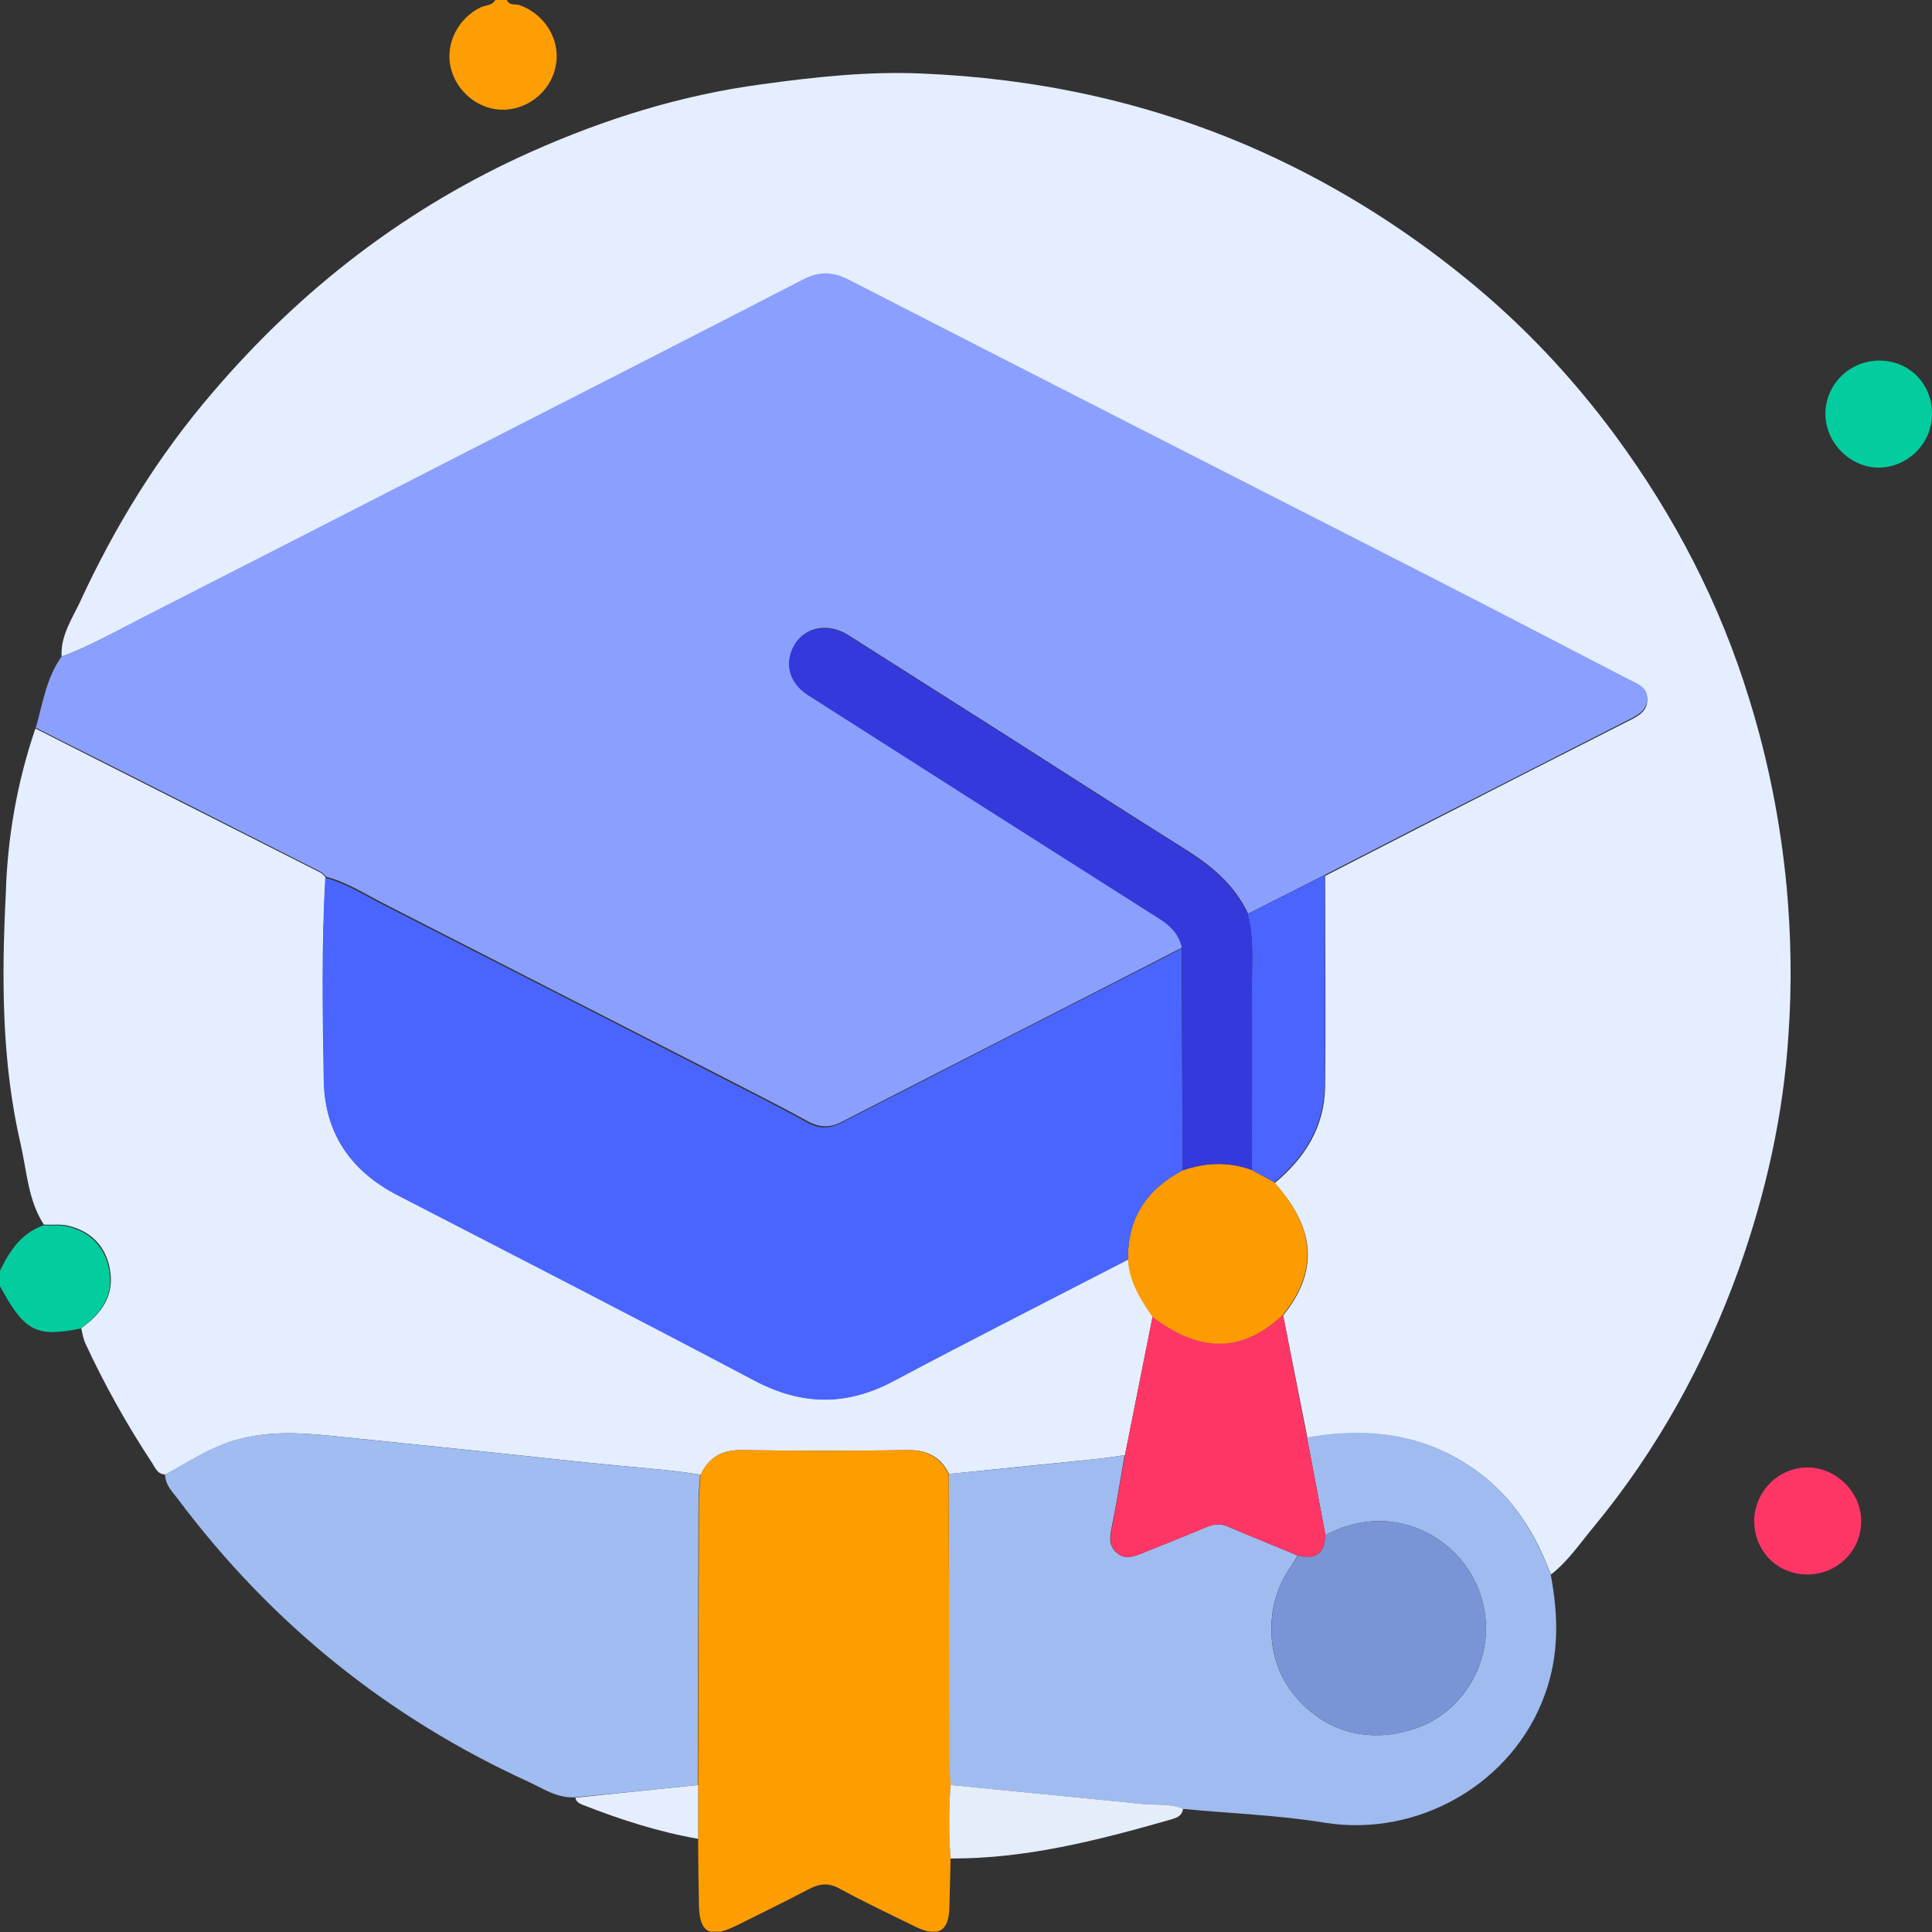
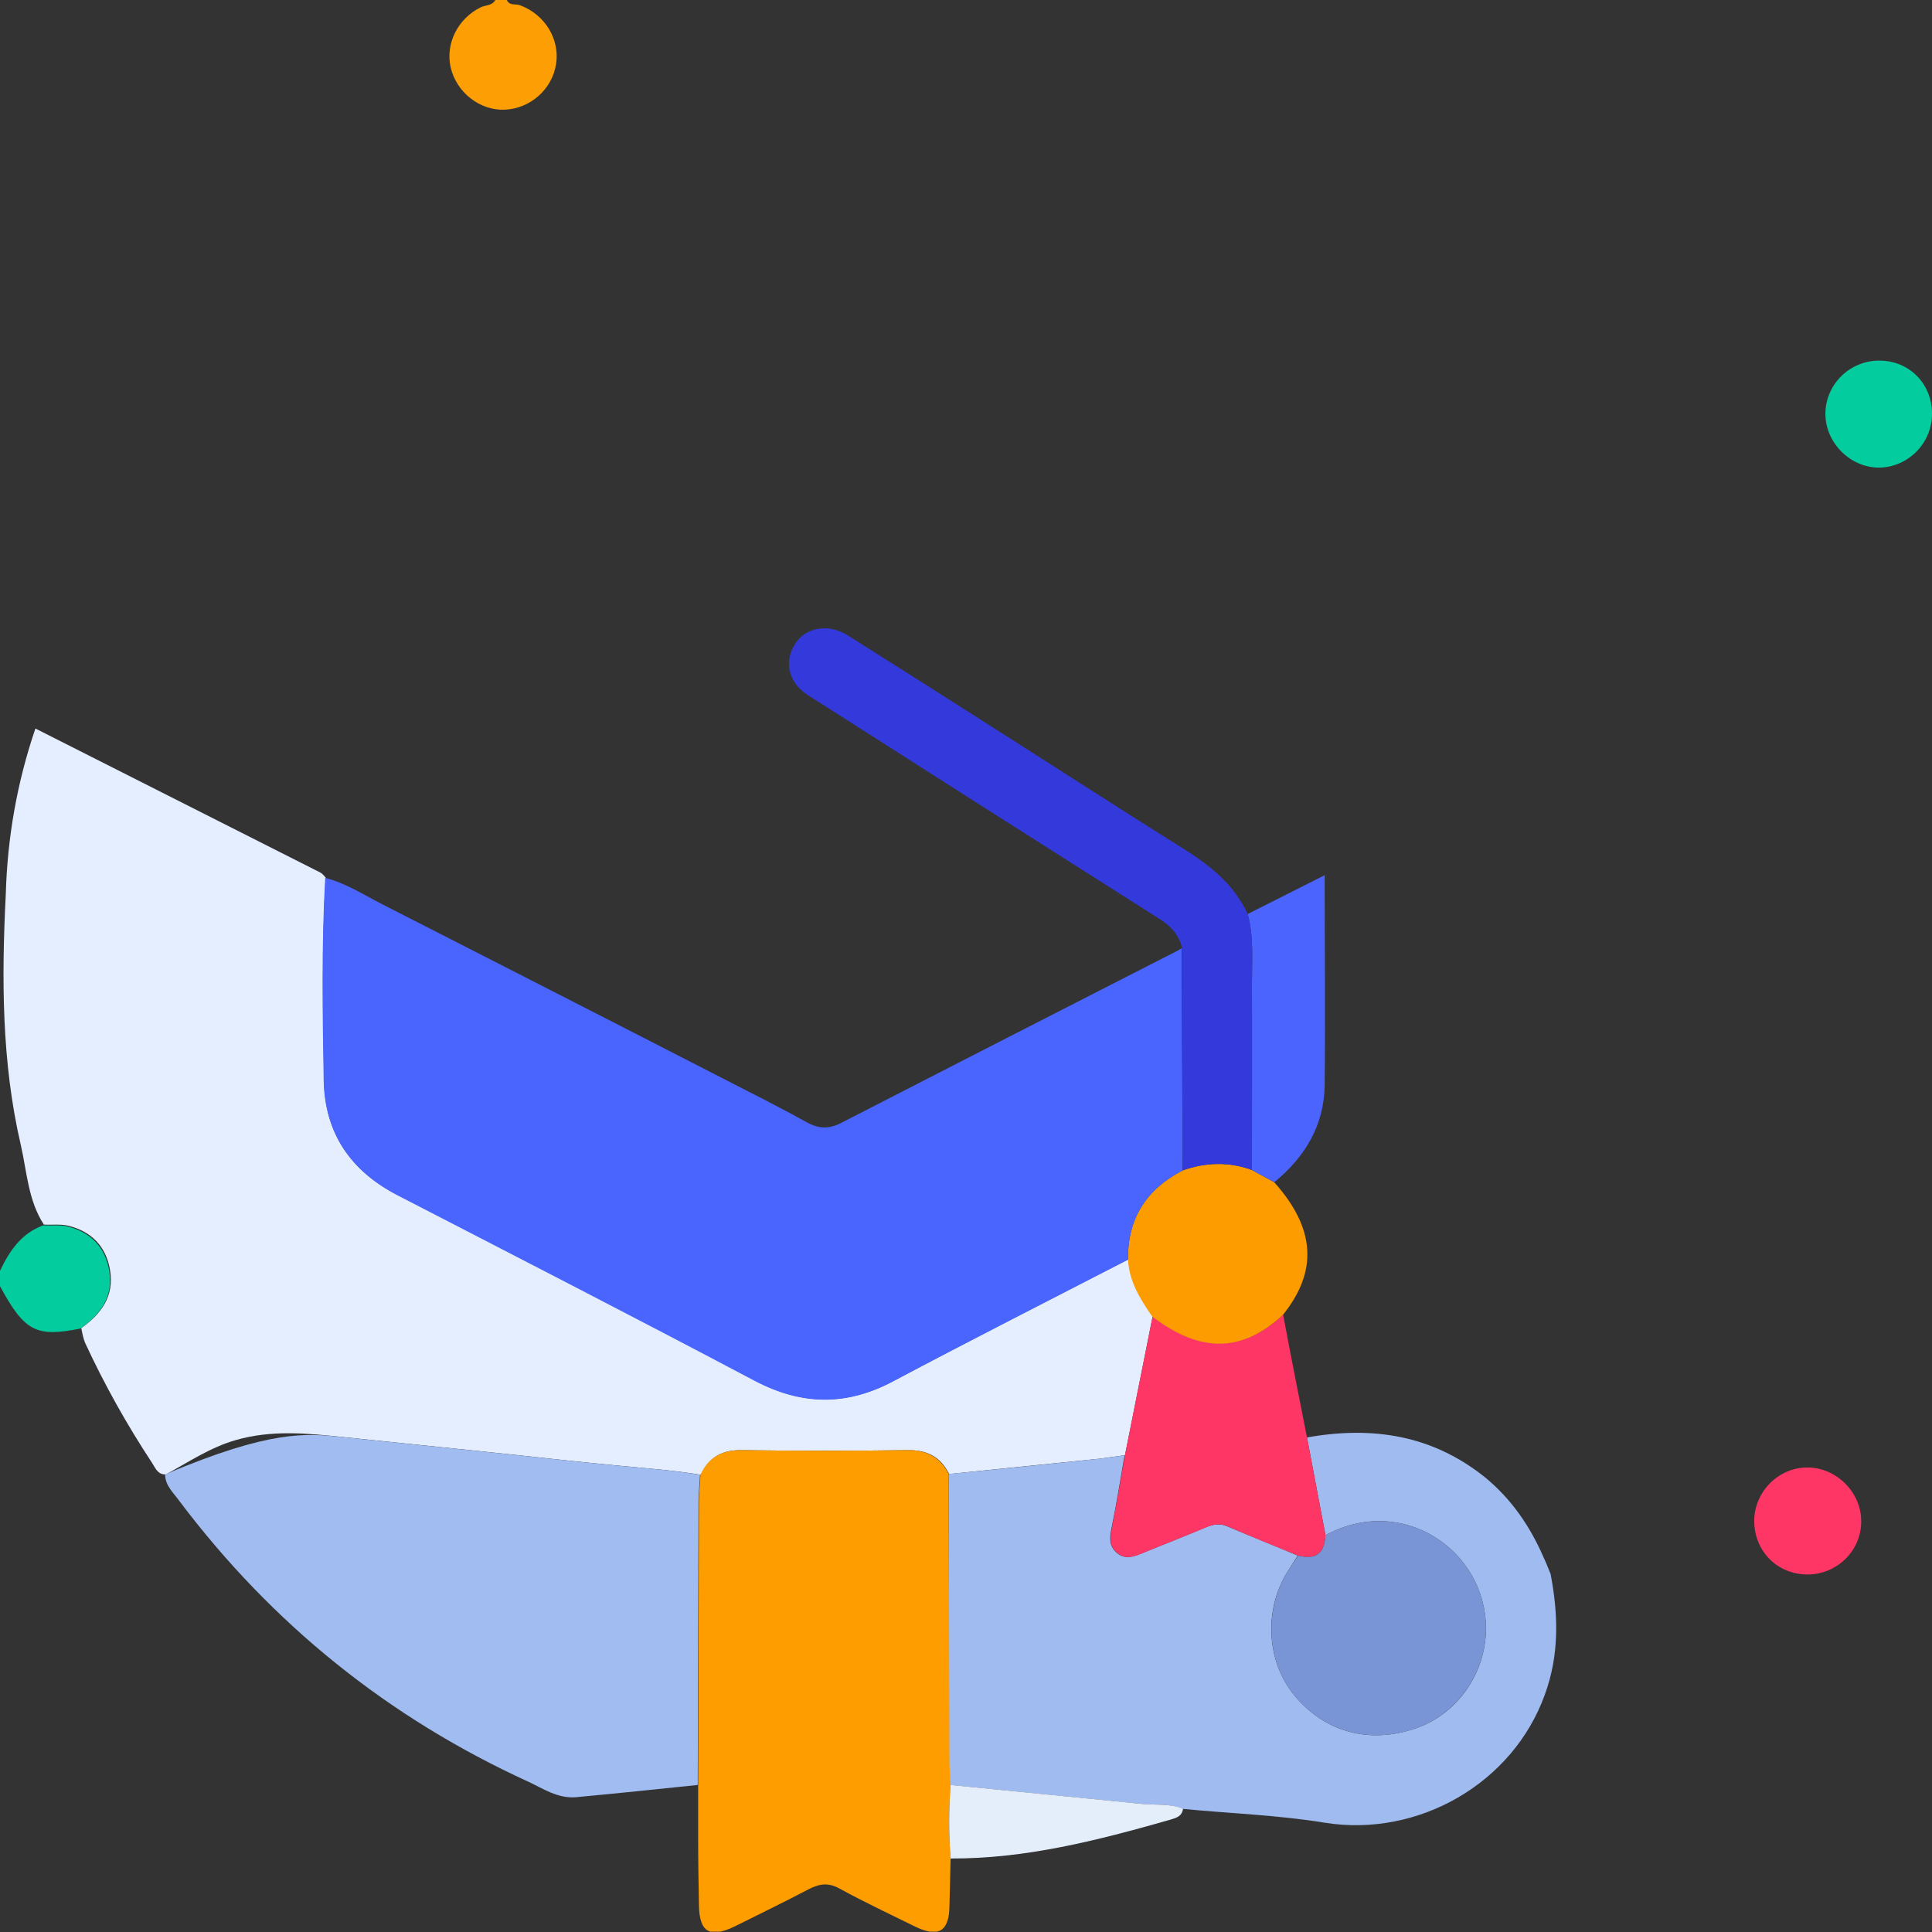
<svg xmlns="http://www.w3.org/2000/svg" width="60" height="60" viewBox="0 0 60 60" fill="none">
  <rect x="0" y="0" width="60" height="60" fill="#333333" stroke="none" />
  <g clip-path="url(#clip0_347_21097)">
    <path d="M15.74 0C15.824 0.191 16.015 0.108 16.159 0.167C16.924 0.454 17.39 1.219 17.27 1.984C17.151 2.773 16.469 3.371 15.681 3.406C14.904 3.442 14.175 2.869 13.995 2.092C13.828 1.351 14.222 0.574 14.928 0.227C15.083 0.155 15.286 0.179 15.382 0C15.501 0 15.621 0 15.74 0Z" fill="#FE9E05" />
    <path d="M2.498 41.259C1.124 41.534 0.765 41.355 0 39.944C0 39.789 0 39.621 0 39.466C0.299 38.844 0.657 38.307 1.339 38.056C1.59 38.068 1.865 38.032 2.104 38.092C2.821 38.271 3.275 38.737 3.394 39.478C3.526 40.267 3.12 40.817 2.498 41.259Z" fill="#03CD9E" />
-     <path d="M1.913 20.391C1.877 19.757 2.223 19.243 2.474 18.717C3.562 16.351 4.913 14.152 6.622 12.168C9.371 8.952 12.646 6.431 16.506 4.709C18.789 3.693 21.156 2.952 23.654 2.618C25.303 2.391 26.953 2.211 28.614 2.283C32.116 2.427 35.498 3.132 38.737 4.518C41.212 5.582 43.482 6.98 45.562 8.678C47.307 10.1 48.837 11.725 50.176 13.542C52.004 16.028 53.415 18.741 54.323 21.705C54.909 23.594 55.291 25.518 55.482 27.502C55.626 29.056 55.65 30.598 55.542 32.14C55.387 34.626 54.837 37.064 54 39.419C52.949 42.335 51.478 45.012 49.506 47.403C49.076 47.917 48.706 48.478 48.168 48.897C48.096 48.717 48.012 48.538 47.941 48.359C47.522 47.403 46.949 46.566 46.136 45.897C44.498 44.57 42.622 44.295 40.602 44.654C40.351 43.387 40.1 42.12 39.849 40.853C40.949 39.49 40.865 38.164 39.586 36.741C40.53 35.964 41.14 34.984 41.152 33.741C41.176 31.566 41.152 29.391 41.152 27.203C42.18 26.677 43.196 26.152 44.224 25.626C46.327 24.55 48.431 23.474 50.534 22.411C50.821 22.267 51.144 22.124 51.156 21.765C51.18 21.371 50.833 21.263 50.558 21.12C48.526 20.068 46.506 19.016 44.474 17.976C38.427 14.893 32.379 11.809 26.343 8.713C25.853 8.462 25.435 8.462 24.945 8.713C21.49 10.494 18.024 12.263 14.558 14.032C11.2 15.753 7.853 17.474 4.482 19.183C3.622 19.578 2.809 20.068 1.913 20.391Z" fill="#E4EEFE" />
-     <path d="M1.912 20.39C2.809 20.068 3.633 19.578 4.482 19.147C7.84 17.438 11.199 15.717 14.557 13.996C18.024 12.227 21.49 10.458 24.944 8.677C25.434 8.426 25.84 8.426 26.342 8.677C32.378 11.773 38.426 14.857 44.474 17.94C46.506 18.98 48.526 20.032 50.557 21.084C50.832 21.227 51.191 21.335 51.155 21.729C51.131 22.1 50.809 22.231 50.534 22.375C48.43 23.45 46.327 24.514 44.223 25.59C43.195 26.116 42.179 26.641 41.151 27.167C40.35 27.574 39.562 27.968 38.761 28.375C38.331 27.454 37.589 26.857 36.741 26.331C34.888 25.171 33.059 23.988 31.219 22.817C29.593 21.789 27.968 20.749 26.342 19.721C25.733 19.339 25.04 19.458 24.705 19.984C24.346 20.546 24.502 21.191 25.099 21.574C28.745 23.892 32.39 26.223 36.048 28.542C36.382 28.757 36.621 29.02 36.717 29.414C36.681 29.438 36.657 29.462 36.621 29.474C33.131 31.267 29.629 33.048 26.139 34.841C25.781 35.032 25.446 35.02 25.076 34.817C24.215 34.339 23.319 33.896 22.446 33.442C18.932 31.649 15.418 29.845 11.904 28.052C11.319 27.753 10.769 27.394 10.123 27.227C10.063 27.167 10.016 27.096 9.956 27.072C7.016 25.578 4.064 24.084 1.111 22.602C1.326 21.86 1.434 21.06 1.912 20.39Z" fill="#8B9FFE" />
    <path d="M1.1 22.625C4.052 24.119 6.993 25.602 9.945 27.096C10.017 27.131 10.064 27.203 10.112 27.251C9.993 29.355 10.028 31.458 10.064 33.562C10.088 35.187 10.889 36.37 12.359 37.111C16.064 39.012 19.77 40.924 23.451 42.873C24.909 43.649 26.296 43.661 27.754 42.885C30.168 41.594 32.606 40.362 35.044 39.108C35.08 39.789 35.427 40.339 35.797 40.877C35.511 42.311 35.224 43.757 34.937 45.191C34.686 45.227 34.435 45.263 34.172 45.299C32.606 45.454 31.041 45.621 29.475 45.777C29.212 45.239 28.782 45.024 28.184 45.036C26.463 45.06 24.754 45.06 23.032 45.036C22.435 45.024 22.017 45.251 21.766 45.801C20.905 45.657 20.044 45.598 19.184 45.514C17.774 45.383 16.363 45.215 14.953 45.072C13.519 44.928 12.096 44.773 10.662 44.63C9.538 44.51 8.427 44.402 7.315 44.725C6.527 44.952 5.857 45.406 5.152 45.789C4.901 45.801 4.829 45.598 4.722 45.43C3.933 44.235 3.24 42.992 2.642 41.701C2.582 41.558 2.558 41.402 2.523 41.247C3.144 40.805 3.55 40.255 3.419 39.454C3.299 38.713 2.845 38.247 2.128 38.068C1.889 38.008 1.614 38.044 1.363 38.032C0.873 37.279 0.837 36.394 0.646 35.558C0.048 32.988 0.048 30.37 0.18 27.765C0.228 26.032 0.527 24.299 1.1 22.625Z" fill="#E4EEFE" />
    <path d="M29.463 45.777C31.029 45.621 32.594 45.466 34.16 45.299C34.411 45.275 34.662 45.227 34.925 45.191C34.794 45.944 34.674 46.709 34.519 47.462C34.459 47.749 34.435 48.012 34.686 48.227C34.937 48.442 35.2 48.347 35.463 48.239C36.12 47.976 36.778 47.713 37.435 47.438C37.662 47.343 37.865 47.295 38.116 47.402C38.845 47.713 39.574 48 40.303 48.311C40.196 48.478 40.088 48.645 39.981 48.813C39.24 50.008 39.335 51.609 40.196 52.649C41.14 53.797 42.539 54.179 43.997 53.665C45.264 53.223 46.16 51.944 46.148 50.546C46.124 48.132 43.543 46.386 41.164 47.677C40.973 46.661 40.782 45.645 40.59 44.641C42.61 44.283 44.475 44.558 46.124 45.884C46.937 46.554 47.511 47.39 47.929 48.347C48.013 48.526 48.084 48.705 48.156 48.884C48.395 50.139 48.431 51.383 47.977 52.626C46.985 55.386 44.045 57.072 41.14 56.606C39.682 56.367 38.188 56.319 36.718 56.175C36.3 55.996 35.857 56.068 35.427 56.02C33.455 55.829 31.483 55.626 29.499 55.434C29.487 55.195 29.463 54.956 29.463 54.717C29.475 51.741 29.475 48.753 29.463 45.777Z" fill="#A0BBEF" />
-     <path d="M5.127 45.789C5.832 45.406 6.513 44.952 7.29 44.725C8.402 44.402 9.513 44.51 10.637 44.629C12.071 44.773 13.493 44.928 14.928 45.072C16.338 45.215 17.748 45.382 19.159 45.514C20.019 45.597 20.892 45.657 21.741 45.801C21.729 46.075 21.693 46.35 21.693 46.625C21.681 49.566 21.681 52.494 21.669 55.434C20.402 55.566 19.135 55.697 17.868 55.816C17.318 55.852 16.876 55.554 16.422 55.339C12.071 53.354 8.45 50.438 5.569 46.613C5.39 46.362 5.127 46.135 5.127 45.789Z" fill="#A0BCF0" />
+     <path d="M5.127 45.789C8.402 44.402 9.513 44.51 10.637 44.629C12.071 44.773 13.493 44.928 14.928 45.072C16.338 45.215 17.748 45.382 19.159 45.514C20.019 45.597 20.892 45.657 21.741 45.801C21.729 46.075 21.693 46.35 21.693 46.625C21.681 49.566 21.681 52.494 21.669 55.434C20.402 55.566 19.135 55.697 17.868 55.816C17.318 55.852 16.876 55.554 16.422 55.339C12.071 53.354 8.45 50.438 5.569 46.613C5.39 46.362 5.127 46.135 5.127 45.789Z" fill="#A0BCF0" />
    <path d="M21.682 55.434C21.694 52.494 21.694 49.566 21.706 46.626C21.706 46.351 21.741 46.076 21.753 45.801C22.004 45.251 22.423 45.036 23.02 45.036C24.741 45.06 26.451 45.06 28.172 45.036C28.769 45.024 29.2 45.251 29.462 45.777C29.474 48.753 29.474 51.741 29.486 54.717C29.486 54.956 29.51 55.196 29.522 55.434C29.462 56.199 29.462 56.952 29.522 57.717C29.51 58.207 29.498 58.709 29.486 59.199C29.474 59.988 29.14 60.179 28.423 59.833C27.646 59.45 26.857 59.08 26.092 58.662C25.733 58.458 25.459 58.494 25.112 58.673C24.359 59.068 23.594 59.438 22.829 59.821C22.04 60.203 21.718 60.012 21.706 59.152C21.694 58.482 21.682 57.801 21.682 57.132C21.682 56.558 21.682 55.996 21.682 55.434Z" fill="#FE9D00" />
    <path d="M29.521 57.717C29.462 56.952 29.462 56.199 29.521 55.434C31.494 55.625 33.466 55.828 35.45 56.02C35.88 56.068 36.322 55.996 36.74 56.175C36.705 56.426 36.502 56.462 36.31 56.522C34.087 57.155 31.852 57.729 29.521 57.717Z" fill="#E4EDFA" />
    <path d="M60 12.825C60.012 13.745 59.283 14.498 58.375 14.522C57.478 14.534 56.702 13.769 56.69 12.873C56.678 11.964 57.419 11.211 58.339 11.199C59.271 11.187 59.988 11.893 60 12.825Z" fill="#03CD9E" />
    <path d="M56.116 48.897C55.184 48.885 54.478 48.167 54.478 47.223C54.49 46.315 55.243 45.562 56.152 45.574C57.048 45.586 57.813 46.363 57.801 47.259C57.801 48.167 57.036 48.908 56.116 48.897Z" fill="#FE3666" />
-     <path d="M21.682 55.434C21.682 55.996 21.682 56.546 21.682 57.107C20.451 56.892 19.267 56.51 18.108 56.056C17.989 56.008 17.893 55.96 17.869 55.828C19.148 55.697 20.415 55.566 21.682 55.434Z" fill="#E4EEFE" />
    <path d="M40.59 44.641C40.781 45.657 40.972 46.673 41.163 47.677C41.139 48.239 40.852 48.454 40.315 48.311C39.586 48.012 38.856 47.725 38.127 47.402C37.876 47.295 37.673 47.343 37.446 47.438C36.789 47.713 36.131 47.964 35.474 48.239C35.211 48.346 34.948 48.442 34.697 48.227C34.446 48.024 34.47 47.761 34.53 47.462C34.673 46.709 34.805 45.956 34.936 45.191C35.223 43.757 35.51 42.311 35.797 40.876C37.291 42.012 38.593 42 39.849 40.829C40.087 42.108 40.339 43.374 40.59 44.641Z" fill="#FE3666" />
    <path d="M39.837 40.841C38.57 42.012 37.279 42.024 35.785 40.889C35.414 40.351 35.068 39.801 35.032 39.12C35.008 37.841 35.606 36.932 36.729 36.347C37.446 36.096 38.163 36.072 38.88 36.335C39.108 36.466 39.347 36.586 39.574 36.717C40.853 38.151 40.936 39.478 39.837 40.841Z" fill="#FD9C01" />
    <path d="M39.573 36.717C39.346 36.586 39.107 36.466 38.88 36.335C38.88 34.398 38.88 32.45 38.88 30.514C38.88 29.809 38.939 29.092 38.748 28.386C39.549 27.98 40.338 27.586 41.139 27.179C41.139 29.355 41.162 31.53 41.139 33.717C41.115 34.972 40.517 35.94 39.573 36.717Z" fill="#4A64FD" />
    <path d="M36.729 36.347C35.606 36.932 35.02 37.829 35.032 39.12C32.606 40.374 30.156 41.617 27.741 42.896C26.283 43.673 24.897 43.649 23.439 42.885C19.757 40.936 16.052 39.036 12.347 37.123C10.889 36.37 10.088 35.187 10.052 33.574C10.016 31.47 9.98 29.366 10.1 27.263C10.745 27.43 11.295 27.789 11.881 28.088C15.395 29.881 18.909 31.673 22.422 33.478C23.307 33.932 24.192 34.374 25.052 34.853C25.422 35.056 25.745 35.068 26.116 34.877C29.606 33.084 33.108 31.291 36.598 29.51C36.634 29.486 36.67 29.462 36.694 29.45C36.705 31.733 36.717 34.04 36.729 36.347Z" fill="#4A65FE" />
    <path d="M36.729 36.346C36.717 34.04 36.717 31.733 36.705 29.426C36.609 29.032 36.37 28.769 36.035 28.554C32.378 26.235 28.733 23.916 25.087 21.586C24.489 21.203 24.334 20.558 24.693 19.996C25.015 19.482 25.721 19.351 26.33 19.733C27.956 20.761 29.581 21.789 31.207 22.829C33.047 24 34.876 25.183 36.729 26.343C37.565 26.868 38.318 27.454 38.748 28.386C38.94 29.08 38.88 29.797 38.88 30.514C38.892 32.45 38.88 34.398 38.88 36.335C38.163 36.072 37.446 36.096 36.729 36.346Z" fill="#3439DC" />
    <path d="M40.315 48.311C40.865 48.454 41.139 48.239 41.163 47.677C43.542 46.386 46.124 48.132 46.148 50.546C46.159 51.932 45.263 53.223 43.996 53.665C42.55 54.179 41.139 53.797 40.195 52.649C39.335 51.61 39.251 50.008 39.98 48.813C40.088 48.645 40.207 48.478 40.315 48.311Z" fill="#7A95D5" />
  </g>
  <defs>
    <clipPath id="clip0_347_21097">
      <rect width="60" height="59.988" fill="white" />
    </clipPath>
  </defs>
</svg>